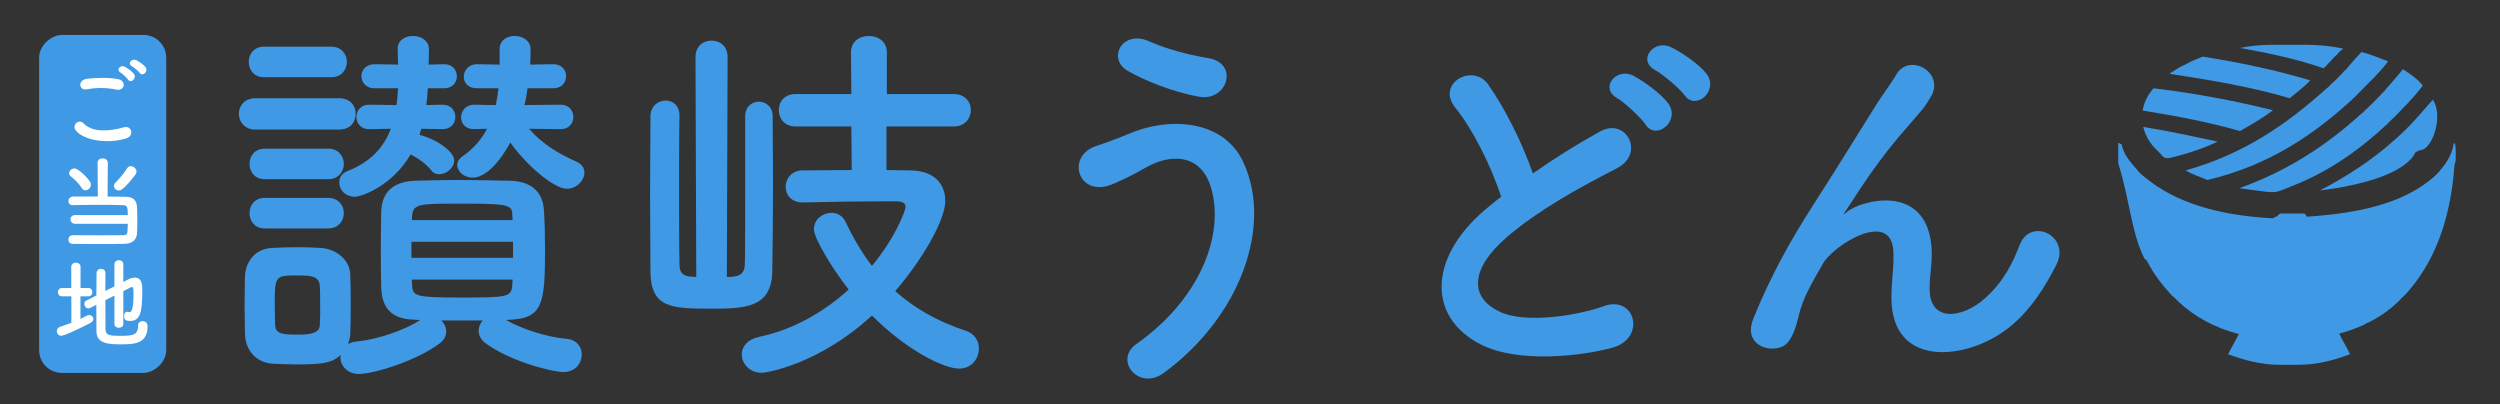
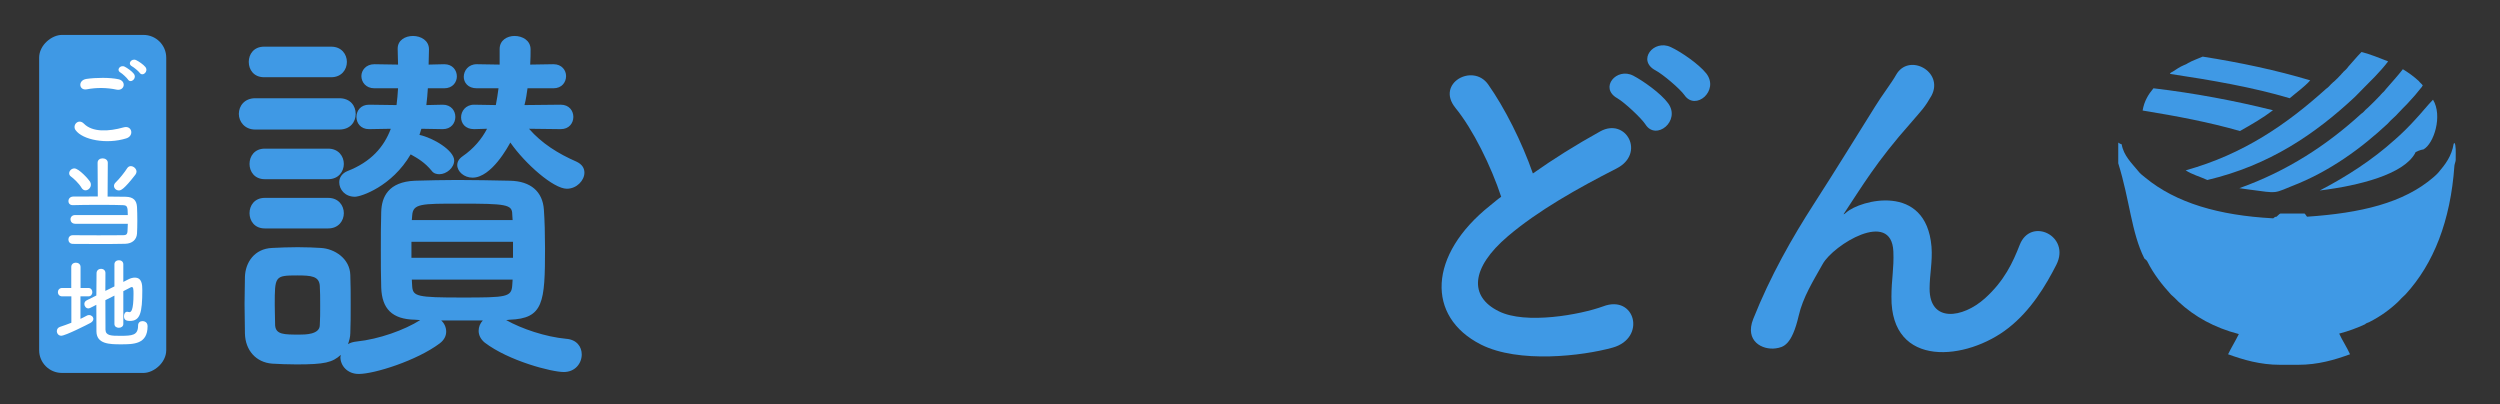
<svg xmlns="http://www.w3.org/2000/svg" id="_レイヤー_1" viewBox="0 0 990 160">
  <rect x="0" y="0" width="990" height="160" fill="#333333" stroke="none" />
  <defs>
    <style>.cls-1{fill:#fff;}.cls-2,.cls-3{fill:#3f99e5;}.cls-3{fill-rule:evenodd;}</style>
  </defs>
  <path class="cls-2" d="M101.08,51.3c-4.23,0-6.5-3.18-6.5-6.2,0-3.18,2.27-6.2,6.5-6.2h33.27c4.39,0,6.5,3.02,6.5,6.2s-2.12,6.2-6.5,6.2h-33.27ZM200.43,126.75c6.2,3.48,15.58,6.65,23.74,7.41,4.23.3,6.2,3.17,6.2,6.2,0,3.48-2.57,6.96-7.11,6.96-4.84,0-21.77-4.39-31.3-11.64-1.66-1.36-2.42-3.02-2.42-4.69,0-1.51.6-3.02,1.66-4.08h-16.48c1.21,1.06,1.97,2.72,1.97,4.39s-.76,3.33-2.57,4.69c-9.07,6.8-25.86,12.1-32.06,12.1-4.54,0-7.26-3.33-7.26-6.65,0-.3.15-.61.15-.91-3.33,3.02-6.35,3.78-17.54,3.78-3.48,0-6.96-.15-9.53-.3-6.5-.45-10.74-5.29-10.89-11.95,0-3.93-.15-7.86-.15-11.64s.15-7.41.15-10.74c.15-5.75,3.78-11.19,10.74-11.49,3.02-.15,6.65-.3,10.13-.3s6.96.15,9.22.3c5.44.3,11.49,4.23,11.64,10.74.15,3.48.15,7.56.15,11.64s0,8.01-.15,11.34c0,1.51-.45,3.02-.91,4.38.91-.6,2.12-.91,3.48-1.06,8.77-.91,18.9-4.54,25.1-8.47l-1.97-.15c-9.22-.15-13.16-4.38-13.46-12.7-.15-4.54-.15-9.68-.15-14.97s0-10.43.15-14.97c.15-6.05,2.87-11.95,13.31-12.4,5.59-.15,11.19-.3,16.78-.3,6.8,0,13.61.15,20.87.3,8.32.15,13,4.39,13.46,11.49.3,4.23.45,9.68.45,15.27,0,21.47-.6,27.82-14.06,28.28l-1.36.15ZM104.56,30.58c-4.08,0-6.05-3.02-6.05-6.05s1.97-6.05,6.05-6.05h26.61c4.08,0,6.2,3.02,6.2,6.05s-2.12,6.05-6.2,6.05h-26.61ZM104.86,70.96c-4.08,0-6.05-3.02-6.05-6.05s1.97-6.05,6.05-6.05h25.1c4.08,0,6.2,3.02,6.2,6.05s-2.12,6.05-6.2,6.05h-25.1ZM104.86,90.46c-4.08,0-6.05-3.03-6.05-6.05s1.97-6.05,6.05-6.05h25.1c4.08,0,6.2,3.02,6.2,6.05s-2.12,6.05-6.2,6.05h-25.1ZM126.79,121.01c0-2.87,0-5.75-.15-7.86-.3-3.78-3.33-4.08-8.92-4.08-8.92,0-8.92.3-8.92,11.79,0,2.87.15,5.75.15,8.01.3,3.63,3.48,3.63,9.68,3.63,2.12,0,8.01,0,8.01-3.78.15-2.12.15-4.99.15-7.71ZM166.86,51c-.3.76-.45,1.66-.76,2.42,5.59,1.21,13.76,6.2,13.76,10.13,0,2.87-3.02,5.44-5.9,5.44-1.06,0-2.27-.3-3.02-1.36-2.72-3.33-5.6-4.99-8.32-6.5-7.41,12.7-19.66,16.78-22.08,16.78-3.93,0-6.2-2.87-6.2-5.75,0-1.81,1.06-3.48,3.18-4.39,9.38-3.63,14.52-9.53,17.24-16.78l-8.62.15c-3.33,0-4.99-2.42-4.99-4.84s1.66-4.84,4.99-4.84l10.89.15c.3-2.12.45-4.39.6-6.65h-9.38c-3.33,0-5.14-2.42-5.14-4.84,0-2.27,1.81-4.69,5.14-4.69l9.38.15c0-1.97-.15-3.93-.15-6.05v-.3c0-3.33,3.02-4.99,6.05-4.99,3.18,0,6.35,1.81,6.35,5.29,0,1.97-.15,4.08-.15,6.05l6.2-.15c3.33,0,4.99,2.42,4.99,4.84,0,2.27-1.66,4.69-4.99,4.69h-6.5c-.15,2.27-.3,4.39-.6,6.65l6.5-.15c3.33,0,4.99,2.42,4.99,4.84s-1.66,4.84-4.99,4.84l-8.47-.15ZM203.15,95.75h-40.22v6.35h40.22v-6.35ZM202.85,84.87c0-3.93-2.42-4.23-20.87-4.23-15.27,0-18.45,0-18.75,4.69l-.15,1.81h39.92l-.15-2.27ZM203,110.72h-39.92c0,.91.15,1.82.15,2.72.3,3.93,1.97,4.38,19.66,4.38s19.66-.15,19.96-4.84l.15-2.27ZM209.5,51c4.99,5.75,11.49,9.83,18.75,13,2.27,1.06,3.18,2.57,3.18,4.39,0,3.02-3.02,6.35-6.96,6.35-5.29,0-16.48-9.83-22.38-18.3-.76,1.36-7.41,13.91-14.97,13.91-3.33,0-6.05-2.42-6.05-4.99,0-1.21.6-2.42,2.12-3.48,4.38-3.02,7.56-6.8,9.68-10.89l-5.14.15c-3.48,0-5.14-2.27-5.14-4.69s1.81-4.99,5.14-4.99l8.62.15c.45-2.27.76-4.39,1.06-6.65h-8.62c-3.48,0-5.14-2.27-5.14-4.54,0-2.42,1.81-4.99,5.14-4.99l9.07.15v-6.2c0-3.48,3.02-5.14,5.9-5.14,3.18,0,6.35,1.81,6.35,5.29,0,1.66,0,3.78-.15,6.05l9.22-.15c3.33,0,4.99,2.42,4.99,4.69,0,2.42-1.66,4.84-4.99,4.84h-10.28c-.3,2.12-.6,4.39-1.21,6.65l14.37-.15c3.33,0,4.99,2.42,4.99,4.84s-1.66,4.84-4.99,4.84l-12.55-.15Z" />
-   <path class="cls-2" d="M275.43,22.57c0-4.39,3.18-6.5,6.35-6.5s6.35,2.12,6.35,6.5l-.3,87.1c4.23,0,7.11-.6,7.11-5.14.15-3.33.15-6.65.15-58.52,0-3.78,2.72-5.75,5.44-5.75s5.44,1.97,5.44,5.75c0,7.26.15,16.63.15,26.01,0,13.46-.15,27.07-.3,35.69-.3,14.37-11.34,14.52-24.35,14.52-15.88,0-23.59-.45-23.89-14.37,0-7.86-.15-19.36-.15-30.85s.15-23.14.15-31.15c.15-3.93,3.02-6.05,6.05-6.05,2.72,0,5.44,1.97,5.44,5.9v.15c-.15,7.26-.15,18.45-.15,29.49s0,22.23.15,29.18c0,3.18,1.06,4.69,4.23,4.99.76,0,1.66.15,2.42.15l-.3-87.1ZM351.04,50.09v17.24c3.18,0,6.35.15,9.53.15,9.83.15,13.76,5.75,13.76,12.1,0,7.86-9.68,24.04-19.81,35.69,7.41,6.65,16.48,11.95,27.97,15.73,3.63,1.21,5.14,4.08,5.14,6.96,0,4.08-2.87,8.01-7.86,8.01-5.59,0-20.11-6.65-34.48-21.02-21.02,19.36-41.74,22.68-43.7,22.68-4.69,0-7.86-3.63-7.86-7.26,0-3.02,2.12-5.9,6.8-6.96,13.76-2.87,25.86-9.98,35.54-18.75-6.5-8.32-13.76-20.26-13.76-23.89,0-3.93,3.48-6.5,6.96-6.5,2.12,0,4.39,1.06,5.59,3.63,3.02,6.35,6.5,12.25,10.43,17.39,9.07-10.89,13.31-21.77,13.31-23.44,0-1.97-2.42-2.12-3.48-2.12h-6.2c-9.22,0-18.75.15-30.85.45h-.15c-4.54,0-6.8-3.02-6.8-6.2s2.27-6.5,6.8-6.5c6.65,0,13.16-.15,19.36-.15l-.15-17.24h-22.08c-4.39,0-6.65-3.18-6.65-6.5s2.27-6.35,6.65-6.35h22.08l-.15-16.48c0-4.39,3.48-6.5,7.11-6.5s7.11,2.12,7.11,6.5v16.48h26.46c4.54,0,6.8,3.18,6.8,6.35s-2.27,6.5-6.8,6.5h-26.61Z" />
-   <path class="cls-2" d="M449.92,136.28c27.07-19.05,35.38-45.82,29.18-63.36-4.23-11.79-15.57-12.4-26.01-6.2-3.02,1.81-11.34,6.05-14.67,6.96-11.95,3.02-15.73-11.79-4.69-15.73,3.93-1.36,8.77-3.02,13-4.84,15.42-6.8,37.65-6.2,45.67,11.19,11.64,25.25-1.21,61.09-31.45,83.32-9.98,7.41-19.96-4.99-11.04-11.34ZM446.75,28.16c-8.62-4.84-2.27-16.63,8.32-11.79,6.5,2.87,15.12,5.29,23.44,6.65,12.4,2.12,7.41,17.39-3.78,15.27-10.74-1.97-21.62-6.5-27.97-10.13Z" />
  <path class="cls-2" d="M576.33,42.68c-7.86-9.68,6.96-17.84,13-9.22,6.5,9.22,13.31,22.68,17.69,35.23,8.17-5.75,16.78-11.19,26.61-16.63,10.28-5.75,18.15,8.77,6.5,14.67-15.42,7.86-31,16.63-42.94,26.76-14.97,12.7-15.42,24.04-3.63,29.79,10.58,5.29,32.21,1.36,41.28-1.96,12.7-4.84,17.24,12.55,3.78,16.33-11.95,3.33-37.2,6.35-52.17-1.21-21.78-11.04-20.87-35.54,3.63-55.04,1.51-1.21,2.87-2.42,4.39-3.48-3.93-11.95-11.19-26.77-18.15-35.23ZM651.64,49.33c-1.66-2.57-8.32-8.77-11.19-10.43-7.26-4.08-.3-12.4,6.35-8.92,3.78,1.97,10.89,6.96,13.76,10.89,5.14,6.96-4.69,14.97-8.92,8.47ZM667.06,37.69c-1.81-2.57-8.62-8.32-11.49-9.83-7.41-3.93-.76-12.4,6.05-9.22,3.93,1.81,11.04,6.65,14.06,10.43,5.29,6.8-4.23,14.97-8.62,8.62Z" />
  <path class="cls-2" d="M749.01,117.53c0-6.96,1.06-11.19.76-17.99-.76-16.79-23.74-2.57-27.97,4.99-3.63,6.5-7.86,13.16-9.53,20.57-2.72,11.64-6.05,12.4-9.07,12.85-5.29.76-12.4-2.87-8.92-11.64,6.8-17.09,15.42-32.21,24.19-45.82s16.63-26.46,24.04-38.26c2.57-4.23,6.65-9.53,8.32-12.55,4.99-8.92,19.05-1.36,14.06,8.17-1.21,2.12-2.27,3.78-3.48,5.29-1.21,1.51-2.72,3.18-4.39,5.14-7.26,8.17-12.1,14.52-16.03,20.11-3.93,5.59-6.96,10.43-10.28,15.42-1.06,1.51-.6,1.21.45.3,5.44-4.84,31.6-11.95,33.72,13.61.45,5.9-.76,11.04-.76,16.63,0,13.46,13,11.79,21.93,3.78,7.71-6.96,11.04-14.21,13.76-21.17,4.38-11.19,20.26-3.48,14.52,7.86-4.23,8.32-10.13,18.15-19.05,25.1-16.33,12.85-46.57,16.18-46.27-12.4Z" />
-   <path class="cls-3" d="M923.08,24.05c.16-.34.54-.47.7-.81.38-.47.8-.9,1.28-1.28.53-.36.98-1.04,1.5-1.62.45-.5,1.29-.72,1.17-1.12-4.55-1.02-9.61-1.48-14.85-1.48h-12.18c-4.76,0-9.43.33-13.58,1.25,11.63,2.09,22.77,4.5,32.95,8.04,1.19-.74,1.93-2.13,3.02-2.97Z" />
  <path class="cls-3" d="M924.13,32.41c-.38.2-.54.61-.93.81-.65.71-1.27,1.45-2.09,1.97-15.39,13.89-32.65,25.9-55.58,32.26,2.47,1.66,5.76,2.52,8.58,3.83,24.65-5.83,42.72-18.23,58.48-32.95,2.59-2.71,5.29-5.31,7.89-8,1.83-1.93,3.62-3.89,5.22-6.03-3.45-1.31-6.77-2.75-10.55-3.71-1.83,1.85-3.47,3.88-5.22,5.8-.53.82-1.26,1.45-1.97,2.09-.2.38-.61.55-.81.93-.96,1.06-1.96,2.06-3.02,3.02Z" />
  <path class="cls-3" d="M914.85,31.82c-13.33-4-27.61-7.04-42.58-9.4-1.92.87-4.03,1.53-5.8,2.56-.48.33-1.01.61-1.62.81-1.51.6-3.13,1.72-4.41,2.55-.41.27-1.21.49-1.05.93,16.5,2.49,32.71,5.28,47.34,9.63,2.73-2.33,5.72-4.41,8.12-7.07Z" />
  <path class="cls-3" d="M943.28,36.93c-.12.31-.46.39-.58.7-1.69,1.79-3.43,3.53-5.22,5.22-.3.12-.39.46-.69.58-.52.61-1.05,1.2-1.74,1.62-13.54,12.37-29.17,22.65-48.26,29.47,2.29.31,4.56.67,6.84.93,2.35.27,4.97.82,7.31.58,1.89-.19,4.55-1.53,6.61-2.32,14.98-5.76,27.58-15.04,37.94-24.71.72-.82,1.5-1.59,2.32-2.32.67-.57,1.28-1.19,1.86-1.85,1.24-1.27,2.43-2.6,3.71-3.83,2.03-2.14,3.97-4.38,5.8-6.74-.08-.31.24-.23.24-.46-.47-.65-1.15-1.09-1.62-1.75-1.9-1.74-4-3.28-6.27-4.64-2.09,2.71-4.4,5.19-6.62,7.77-.49.63-.98,1.26-1.62,1.74Z" />
  <path class="cls-3" d="M948.15,55.49c-8.51,7.68-18.85,14.43-29.53,19.95,15.83-1.96,33.13-6.41,37.74-14.73v-.12c0-.51,2.65-1.39,3.16-1.39h.12c4.24-2.3,7.69-13.42,3.83-19.72-2.13,2.17-4.47,5.12-6.73,7.54-2.69,2.99-5.54,5.83-8.58,8.47Z" />
-   <path class="cls-3" d="M853.48,58.85c.86.76,1.67,1.57,2.43,2.44,1.21,1.73,2.45,1.51,4.76.93,6.16-1.55,12.81-3.81,17.52-6.15-9.7-2.06-19.33-4.18-29.47-5.8.88,3.57,2.61,6.28,4.76,8.58Z" />
  <path class="cls-3" d="M971.97,56.54c.06.06-.23.38-.31.35-.79,4.97-3.36,8.26-6.01,11.37-.57.66-1.24,1.28-1.91,1.86-11.97,10.37-29.1,14.26-50.03,15.69-.16.26-.83-1.25-1.18-1.25h-9.4c-.63,0-1.55,1.57-1.98,1.3-.35-.07-.99.86-1.16.59-21.17-1.14-38.24-6.03-50.47-16.12-1.14-.87-2.15-1.7-3.01-2.84-2.37-2.9-5.56-5.87-6.33-10.35-.35-.05-1.35-.59-1.35-.72v8.24c4.61,14.81,5.14,27.24,10.34,37.71.37.29,1.05.79,1.22,1.27,2.45,4.89,5.81,9.15,9.31,12.99,1.01.92,2.11,1.88,3.03,2.9,6.32,5.87,14.17,10.25,23.85,12.76-1.37,2.78-2.9,5.22-4.26,8,6.08,2.2,12.73,4.17,20.57,4.17h7.19c7.88,0,14.46-1.96,20.53-4.17-1.29-2.89-2.98-5.31-4.29-8.18,3.67-.97,7.04-2.21,10.21-3.68.44-.45,1.1-.66,1.74-.91,4.29-2.16,8.04-4.86,11.36-8,.93-1.02,1.89-1.98,2.91-2.89,11.19-12.16,17.89-29.21,19.41-51.04.07-.69.51-1.7.51-2.2v-1.39c0-1.3.16-4.71-.51-5.45Z" />
  <path class="cls-3" d="M900.11,43.66c-14.88-3.72-31.05-6.77-47.34-8.7-1.98,2.38-3.68,5.05-4.29,8.81,13.38,2.17,26.45,4.64,38.52,8.12,4.56-2.56,9.08-5.15,13.11-8.24Z" />
  <rect class="cls-2" x="-26.26" y="55.59" width="133.85" height="50.33" rx="9.01" ry="9.01" transform="translate(121.42 40.09) rotate(90)" />
  <path class="cls-1" d="M29.93,51.54c-1.43-2.02,1.15-4.75,3.29-2.58,3.37,3.45,9.78,3.17,15.77,1.47,3.29-.91,4.24,3.37,1.03,4.36-7.84,2.46-17.35.59-20.08-3.25ZM34.36,35.37c-3.13.59-3.64-3.6-.12-4.12,3.76-.55,9.35-.59,12.64.12,3.33.71,2.46,4.79-.75,4.12-3.68-.79-7.88-.87-11.76-.12ZM50.68,31.49c-.44-.67-2.18-2.3-2.93-2.73-1.9-1.07-.08-3.25,1.66-2.34.99.52,2.85,1.78,3.6,2.81,1.35,1.82-1.23,3.96-2.34,2.26ZM52.27,26.26c-1.94-1.03-.16-3.29,1.62-2.46,1.03.48,2.89,1.74,3.68,2.73,1.39,1.78-1.11,3.96-2.26,2.3-.48-.67-2.3-2.18-3.05-2.57Z" />
  <path class="cls-1" d="M29.73,88.6c-1.19,0-1.82-.87-1.82-1.74s.63-1.7,1.82-1.7h20.88c0-3.53-.32-3.84-2.02-3.92-1.74-.08-5.27-.12-8.95-.12-4.24,0-8.64.04-10.77.12h-.08c-1.15,0-1.7-.79-1.7-1.62s.63-1.74,1.86-1.78c1.9-.04,5.78-.04,9.78-.04l-.08-13.35c0-1.19.99-1.74,1.98-1.74s2.06.59,2.06,1.74l-.08,13.39c3.05,0,5.78.04,7.21.08,3.05.08,4.28,1.47,4.44,4.04.08,1.5.12,3.49.12,5.51,0,1.78-.04,3.6-.12,5.03-.16,2.42-1.9,3.96-4.67,4.04-2.42.08-7.17.08-11.65.08-3.64,0-7.13,0-9.03-.04-1.23,0-1.82-.87-1.82-1.74s.59-1.7,1.74-1.7h.04c2.18.04,6.26.04,10.22.04s7.84,0,9.67-.04c.99-.04,1.66-.12,1.74-1.62.04-.79.08-1.82.12-2.89h-20.88ZM32.26,74.34c-.95-1.7-3.25-3.8-4.12-4.4-.52-.36-.75-.83-.75-1.31,0-.99.95-1.94,2.06-1.94,1.82,0,5.74,4.44,6.22,5.27.24.4.32.79.32,1.19,0,1.23-1.07,2.22-2.14,2.22-.59,0-1.19-.32-1.58-1.03ZM47.04,75.41c-1.03,0-1.9-.83-1.9-1.78,0-.48.2-.95.67-1.39,1.43-1.35,3.68-4.2,4.52-5.58.4-.63.91-.87,1.47-.87,1.11,0,2.26,1.03,2.26,2.18,0,.4-.16.79-.44,1.19-4.63,5.98-5.78,6.26-6.58,6.26Z" />
  <path class="cls-1" d="M28.26,117.36h-3.64c-1.11,0-1.7-.83-1.7-1.66s.59-1.66,1.7-1.66h3.6v-8.32c0-1.15.91-1.7,1.82-1.7s1.86.55,1.86,1.7v8.32h3.13c1.03,0,1.54.83,1.54,1.66s-.52,1.66-1.54,1.66h-3.17v8.91c.83-.4,1.66-.79,2.42-1.23.36-.2.67-.28.99-.28.95,0,1.7.71,1.7,1.54,0,.55-.36,1.15-1.15,1.58-1.39.75-9.94,5.07-11.57,5.07-1.07,0-1.74-.91-1.74-1.82,0-.71.4-1.43,1.27-1.7,1.51-.51,3.01-1.03,4.48-1.62v-10.46ZM45.33,117.05l-3.6,1.82c0,4.79,0,9.63.04,11.73.08,2.34,2.34,2.38,5.78,2.38,4.83,0,7.13-.16,7.13-4.08,0-1.19.83-1.74,1.74-1.74.36,0,2.02.12,2.02,2.02,0,7.17-5.55,7.17-10.66,7.17-4.44,0-9.51-.12-9.59-5.07-.04-2.5-.04-6.46-.04-10.58l-2.42,1.23c-.28.12-.52.2-.75.2-.91,0-1.58-.87-1.58-1.74,0-.55.28-1.15.95-1.47l3.8-1.9c0-3.45.08-6.69.08-8.83,0-1.15.91-1.74,1.78-1.74s1.74.55,1.74,1.66v.04c-.04,1.62-.04,4.2-.04,7.05l3.6-1.78v-8.75c0-1.07.87-1.62,1.78-1.62s1.74.55,1.74,1.62v6.97l1.94-.99c.99-.52,1.86-.71,2.61-.71,2.85,0,2.97,2.81,2.97,4.95,0,9.07-.87,12.2-4.91,12.2-1.78,0-2.34-.63-2.34-1.9,0-.87.44-1.74,1.27-1.74.12,0,.24.04.4.08.16.04.32.08.48.08.63,0,1.62-.55,1.62-7.25,0-1.66-.04-2.69-.67-2.69-.16,0-.28.04-.44.12-.59.32-1.66.87-2.93,1.51v12.99c0,.99-.87,1.51-1.78,1.51s-1.74-.52-1.74-1.51v-11.21Z" />
</svg>